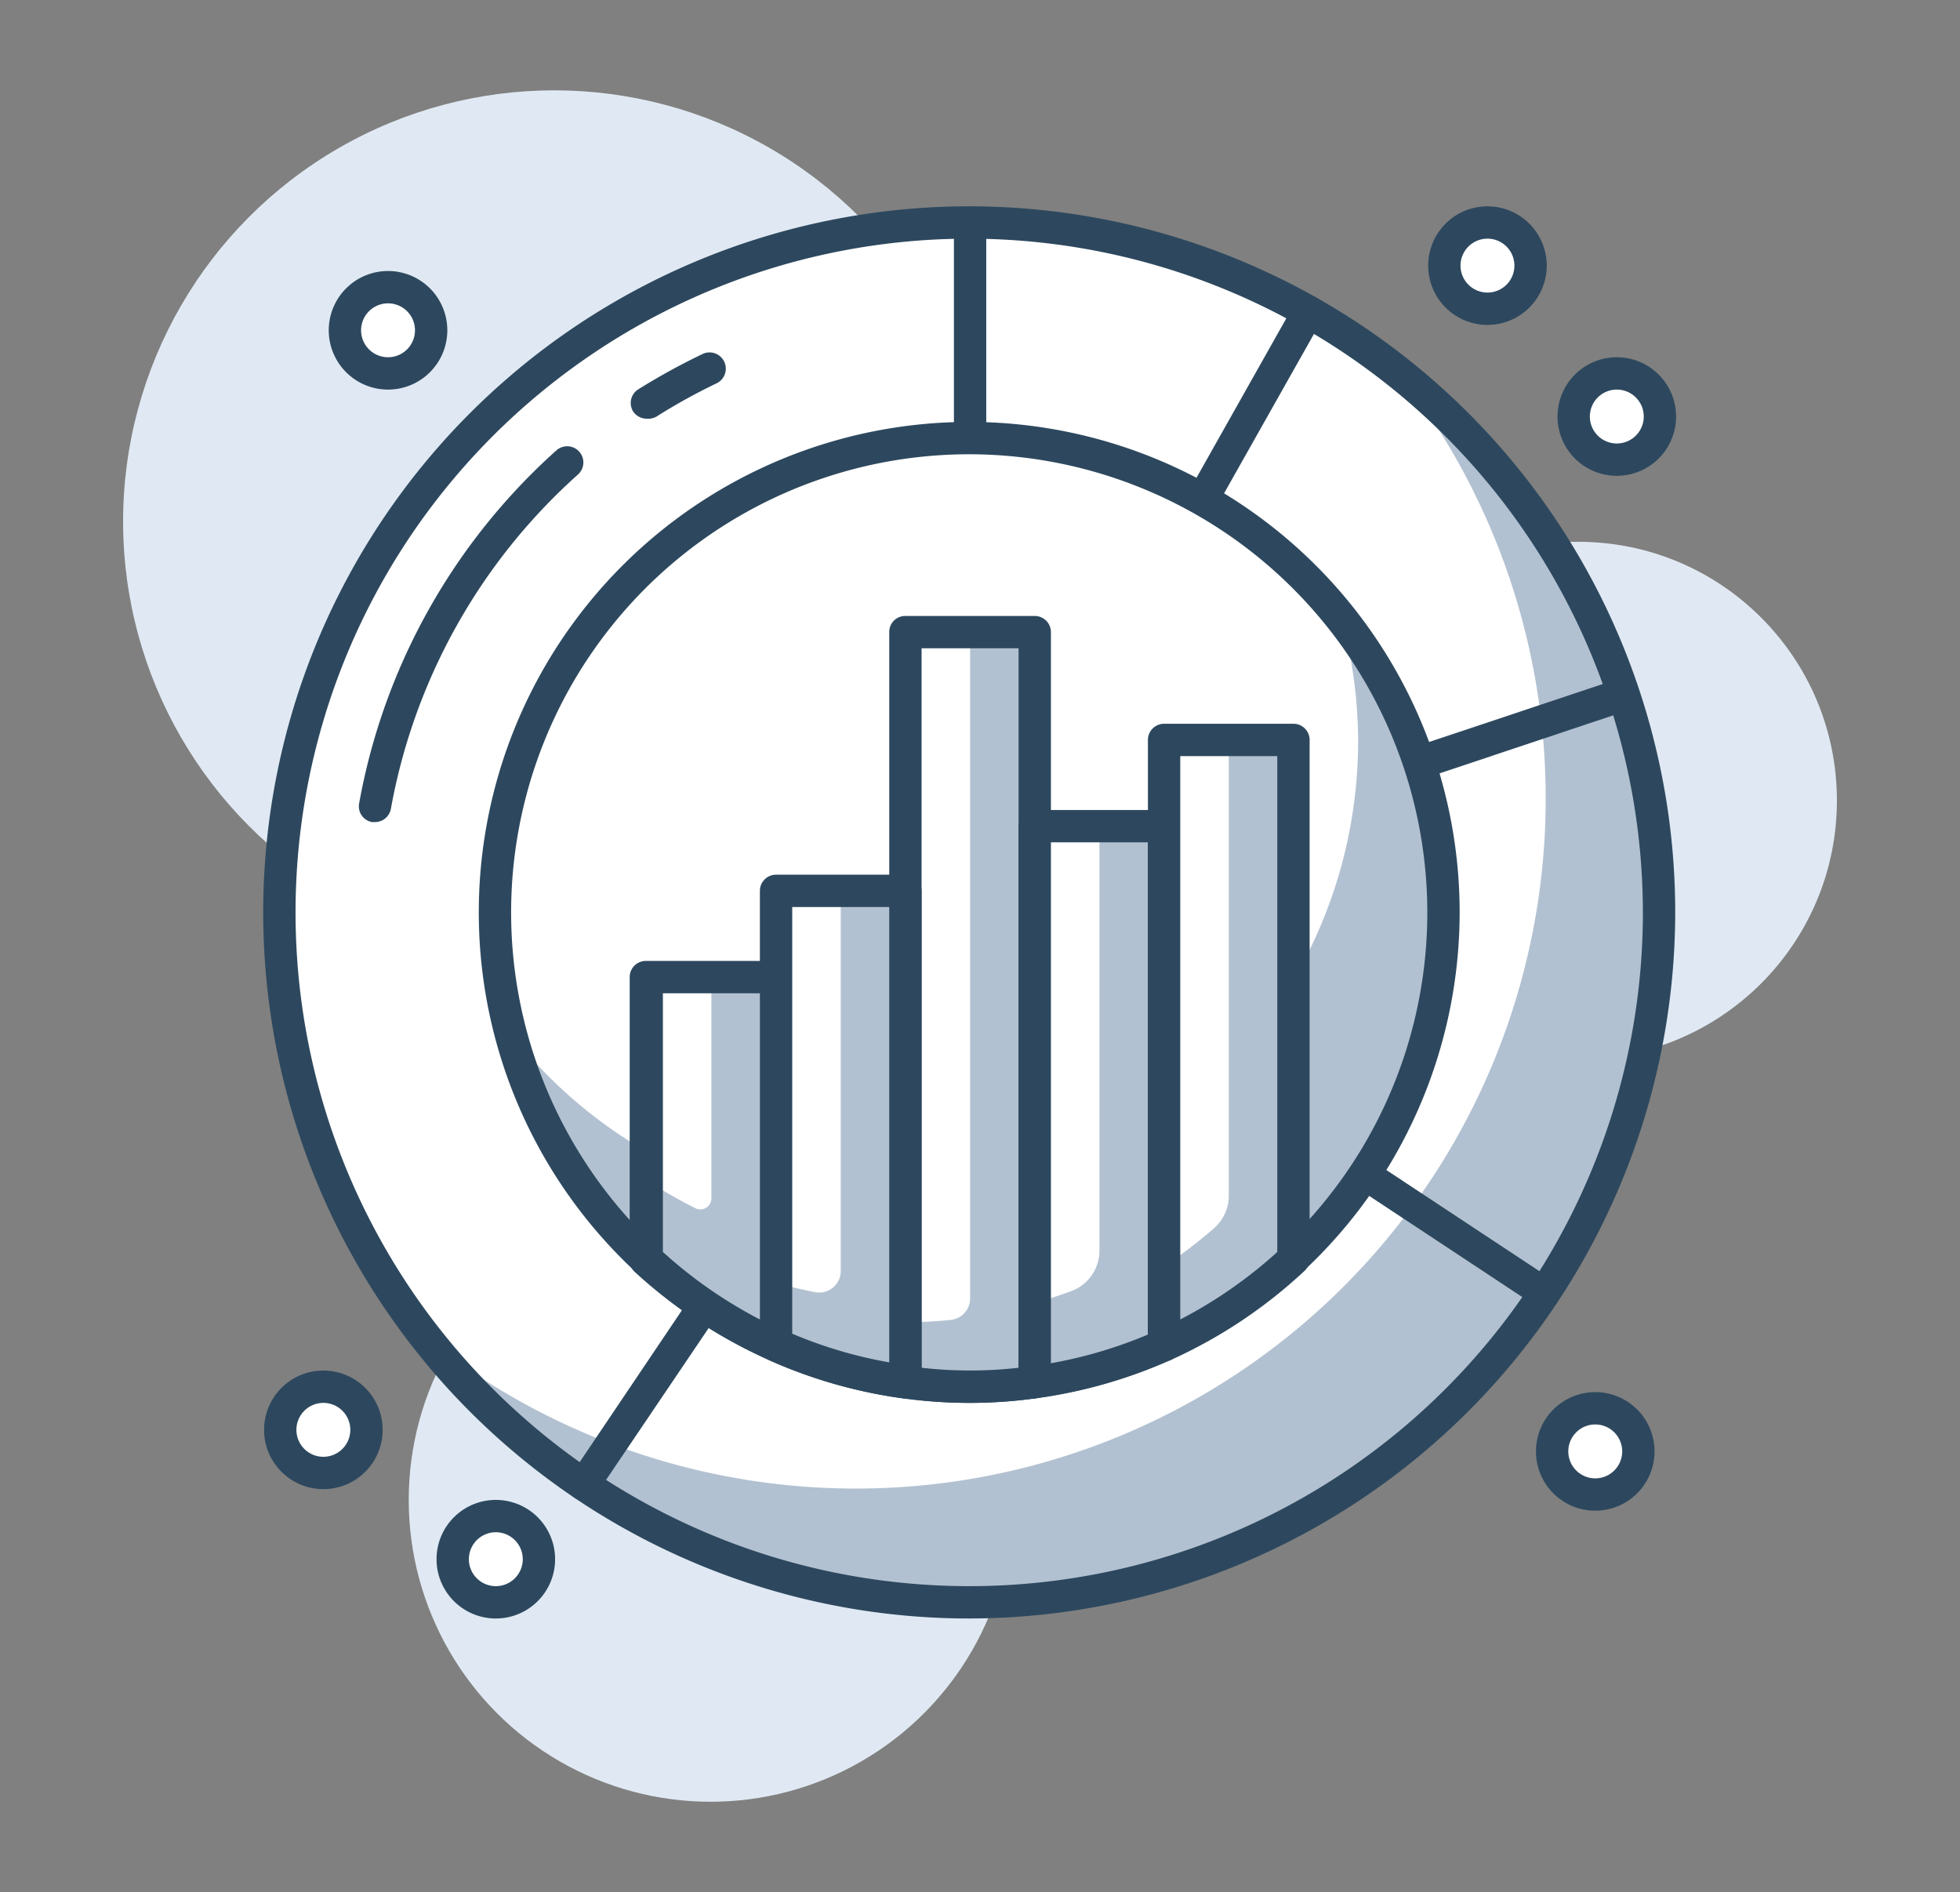
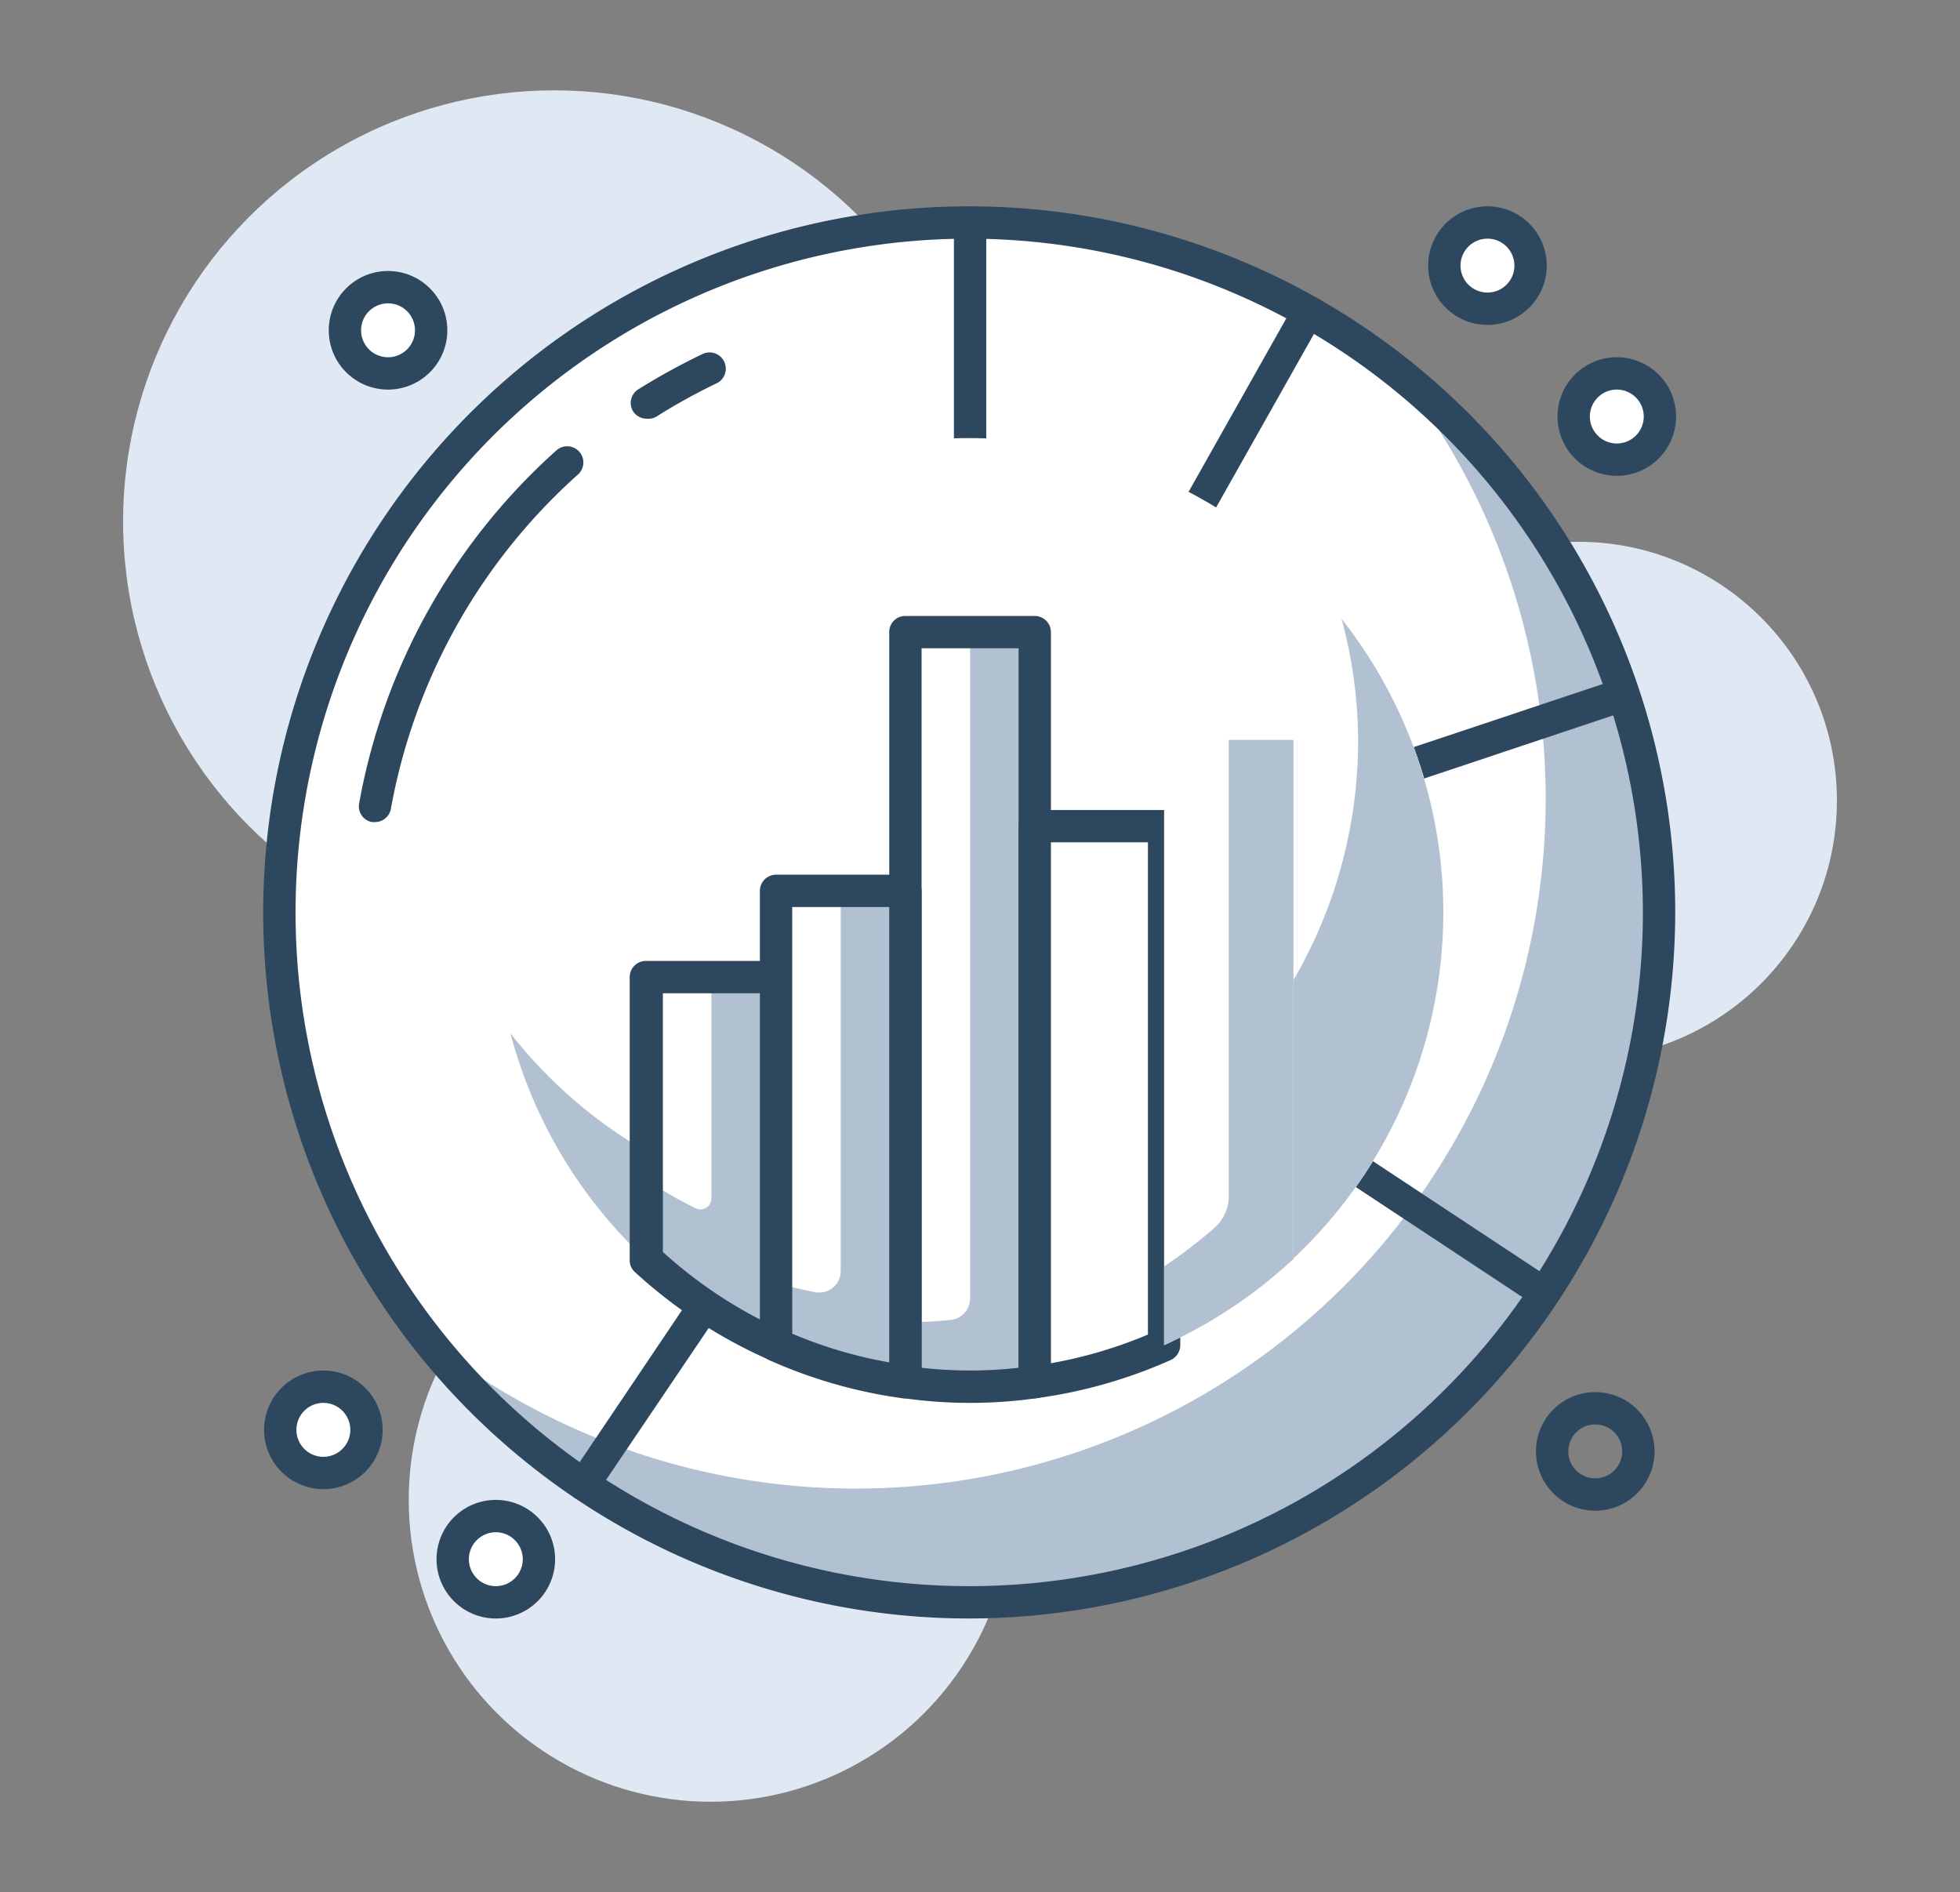
<svg xmlns="http://www.w3.org/2000/svg" id="Layer_1" data-name="Layer 1" viewBox="0 0 90.92 87.76">
  <rect x="0" y="0" width="90.92" height="87.76" fill="#808080" stroke="none" />
  <defs>
    <style>.cls-1{fill:#e0e9f3;}.cls-2{fill:#fff;}.cls-3{fill:#b2c1d1;}.cls-4{fill:#2d485e;}</style>
  </defs>
  <circle class="cls-1" cx="32.96" cy="69.57" r="14" />
  <circle class="cls-1" cx="73.21" cy="37.13" r="12" />
  <circle class="cls-1" cx="25.71" cy="24.19" r="20" />
  <circle class="cls-2" cx="44.96" cy="42.32" r="32" />
  <path class="cls-3" d="M64.9,17.32A32,32,0,0,1,20,62.26,32,32,0,1,0,64.9,17.32Z" />
  <path class="cls-4" d="M45,75.07A32.75,32.75,0,1,1,77.71,42.32,32.79,32.79,0,0,1,45,75.07Zm0-64A31.25,31.25,0,1,0,76.21,42.32,31.29,31.29,0,0,0,45,11.07Z" />
  <path class="cls-4" d="M30,19.42a.76.76,0,0,1-.64-.35.75.75,0,0,1,.23-1,30.58,30.58,0,0,1,3-1.65.75.75,0,0,1,.65,1.36,27.27,27.27,0,0,0-2.8,1.55A.77.77,0,0,1,30,19.42Z" />
  <path class="cls-4" d="M17.39,38.13l-.13,0a.74.74,0,0,1-.6-.87,28.83,28.83,0,0,1,9.15-16.37.75.75,0,1,1,1,1.12,27.3,27.3,0,0,0-8.68,15.52A.75.75,0,0,1,17.39,38.13Z" />
  <path class="cls-4" d="M45,43.07a.63.63,0,0,1-.19,0,.74.74,0,0,1-.56-.72v-32a.75.75,0,0,1,1.5,0V39.47L60.05,14.09a.75.75,0,0,1,1-.29.77.77,0,0,1,.29,1L45.61,42.69A.74.74,0,0,1,45,43.07Z" />
  <path class="cls-4" d="M27.07,69.6a.72.72,0,0,1-.42-.13.73.73,0,0,1-.2-1L44.34,41.9a.69.69,0,0,1,.38-.29L75.09,31.48A.75.75,0,0,1,76,32a.76.76,0,0,1-.48.95L45.44,43,27.69,69.27A.74.74,0,0,1,27.07,69.6Z" />
  <path class="cls-4" d="M71.66,60.71a.69.69,0,0,1-.41-.13L44.55,42.94a.75.75,0,0,1-.22-1,.76.76,0,0,1,1-.21l26.7,17.64a.76.76,0,0,1,.22,1A.77.77,0,0,1,71.66,60.71Z" />
  <circle class="cls-2" cx="44.96" cy="42.32" r="22" />
  <path class="cls-3" d="M62.23,28.7A21.76,21.76,0,0,1,63,34.32,22,22,0,0,1,23.68,47.93,22,22,0,1,0,62.23,28.7Z" />
-   <path class="cls-4" d="M45,65.07A22.75,22.75,0,1,1,67.71,42.32,22.77,22.77,0,0,1,45,65.07Zm0-44A21.25,21.25,0,1,0,66.21,42.32,21.27,21.27,0,0,0,45,21.07Z" />
  <path class="cls-2" d="M42,29.32V64.11a21.53,21.53,0,0,0,6,0V29.32Z" />
  <path class="cls-3" d="M45,29.32v30.9a1,1,0,0,1-.89,1,21,21,0,0,1-2.11.11v2.79a21.53,21.53,0,0,0,6,0V29.32Z" />
  <path class="cls-4" d="M45,65.07a22,22,0,0,1-3.1-.22.75.75,0,0,1-.65-.74V29.32a.74.74,0,0,1,.75-.75h6a.75.75,0,0,1,.75.75V64.11a.75.75,0,0,1-.65.74A22,22,0,0,1,45,65.07Zm-2.25-1.63a19.92,19.92,0,0,0,4.5,0V30.07h-4.5Z" />
  <path class="cls-2" d="M48,38.32V64.11a22,22,0,0,0,6-1.72V38.32Z" />
-   <path class="cls-3" d="M51,38.32V58a2,2,0,0,1-1.32,1.89c-.55.2-1.11.39-1.68.55v3.63a22,22,0,0,0,6-1.72V38.32Z" />
  <path class="cls-4" d="M48,64.86a.73.73,0,0,1-.49-.19.71.71,0,0,1-.26-.56V38.32a.75.75,0,0,1,.75-.75h6a.76.76,0,0,1,.75.75V62.39a.76.76,0,0,1-.44.69,22.75,22.75,0,0,1-6.21,1.77Zm.75-25.79V63.23a20.94,20.94,0,0,0,4.5-1.33V39.07Z" />
  <path class="cls-2" d="M54,34.32V62.39a22.12,22.12,0,0,0,6-4V34.32Z" />
  <path class="cls-3" d="M57,34.32V55.5A2,2,0,0,1,56.28,57,23.29,23.29,0,0,1,54,58.74v3.65a22.12,22.12,0,0,0,6-4V34.32Z" />
-   <path class="cls-4" d="M54,63.14a.78.78,0,0,1-.41-.12.75.75,0,0,1-.34-.63V34.32a.75.75,0,0,1,.75-.75h6a.75.75,0,0,1,.75.75V58.4a.76.76,0,0,1-.24.55,22.84,22.84,0,0,1-6.2,4.13A.85.85,0,0,1,54,63.14Zm.75-28.07V61.2a21.2,21.2,0,0,0,4.5-3.13v-23Z" />
  <path class="cls-2" d="M36,41.32V62.39a21.94,21.94,0,0,0,6,1.72V41.32Z" />
  <path class="cls-3" d="M39,41.32V58.93a1,1,0,0,1-1.21,1c-.61-.12-1.2-.26-1.79-.43v2.91a21.94,21.94,0,0,0,6,1.72V41.32Z" />
  <path class="cls-4" d="M42,64.86h-.1a22.65,22.65,0,0,1-6.21-1.77.76.76,0,0,1-.44-.69V41.32a.75.75,0,0,1,.75-.75h6a.76.76,0,0,1,.75.75V64.11a.74.74,0,0,1-.26.56A.75.75,0,0,1,42,64.86Zm-5.25-3a20.61,20.61,0,0,0,4.5,1.33V42.07h-4.5Z" />
  <path class="cls-2" d="M30,45.32V58.4a22,22,0,0,0,6,4V45.32Z" />
  <path class="cls-3" d="M33,45.32V55.59a.51.51,0,0,1-.72.46A21.38,21.38,0,0,1,30,54.74V58.4a22,22,0,0,0,6,4V45.32Z" />
  <path class="cls-4" d="M36,63.14a.81.81,0,0,1-.31-.06A22.84,22.84,0,0,1,29.45,59a.72.72,0,0,1-.24-.55V45.32a.75.75,0,0,1,.75-.75h6a.76.76,0,0,1,.75.75V62.39a.74.74,0,0,1-.35.63A.72.72,0,0,1,36,63.14Zm-5.25-5.07a21.2,21.2,0,0,0,4.5,3.13V46.07h-4.5Z" />
  <circle class="cls-2" cx="17.96" cy="15.32" r="2" />
  <path class="cls-4" d="M18,18.07a2.75,2.75,0,1,1,2.75-2.75A2.75,2.75,0,0,1,18,18.07Zm0-4a1.25,1.25,0,1,0,1.25,1.25A1.25,1.25,0,0,0,18,14.07Z" />
  <circle class="cls-2" cx="68.96" cy="12.32" r="2" />
  <path class="cls-4" d="M69,15.07a2.75,2.75,0,1,1,2.75-2.75A2.75,2.75,0,0,1,69,15.07Zm0-4a1.25,1.25,0,1,0,1.25,1.25A1.25,1.25,0,0,0,69,11.07Z" />
  <circle class="cls-2" cx="74.96" cy="19.32" r="2" />
  <path class="cls-4" d="M75,22.07a2.75,2.75,0,1,1,2.75-2.75A2.75,2.75,0,0,1,75,22.07Zm0-4a1.25,1.25,0,1,0,1.25,1.25A1.25,1.25,0,0,0,75,18.07Z" />
  <circle class="cls-2" cx="14.96" cy="66.32" r="2" />
  <path class="cls-4" d="M15,69.07a2.75,2.75,0,1,1,2.75-2.75A2.75,2.75,0,0,1,15,69.07Zm0-4a1.25,1.25,0,1,0,1.25,1.25A1.25,1.25,0,0,0,15,65.07Z" />
  <circle class="cls-2" cx="22.96" cy="72.32" r="2" />
  <path class="cls-4" d="M23,75.07a2.75,2.75,0,1,1,2.75-2.75A2.75,2.75,0,0,1,23,75.07Zm0-4a1.25,1.25,0,1,0,1.25,1.25A1.25,1.25,0,0,0,23,71.07Z" />
-   <circle class="cls-2" cx="73.96" cy="67.32" r="2" />
  <path class="cls-4" d="M74,70.07a2.75,2.75,0,1,1,2.75-2.75A2.75,2.75,0,0,1,74,70.07Zm0-4a1.25,1.25,0,1,0,1.25,1.25A1.25,1.25,0,0,0,74,66.07Z" />
</svg>